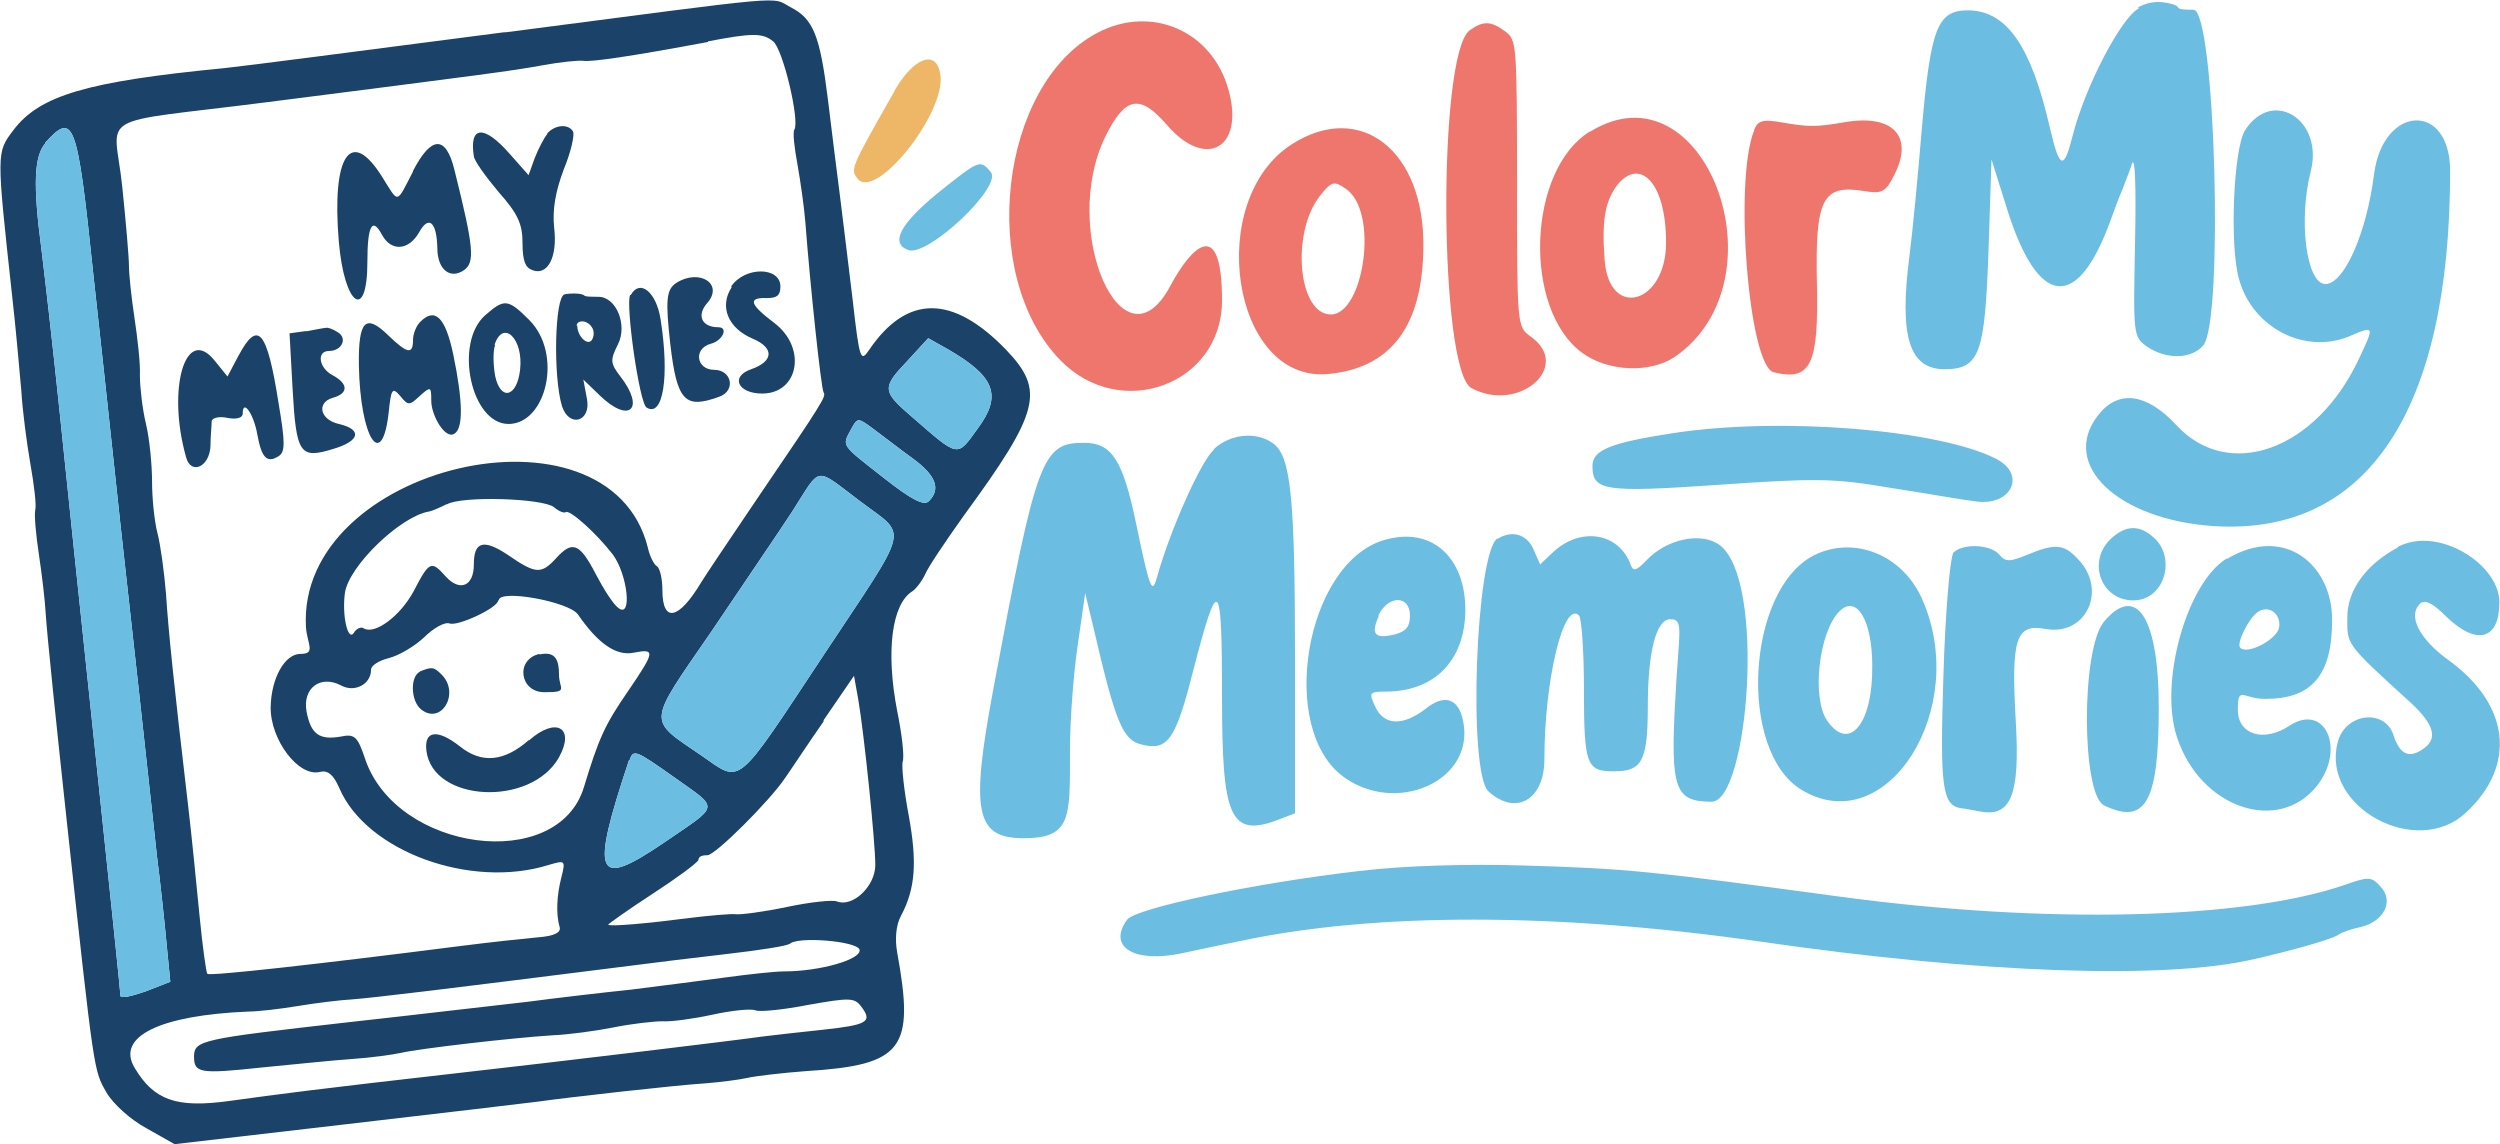
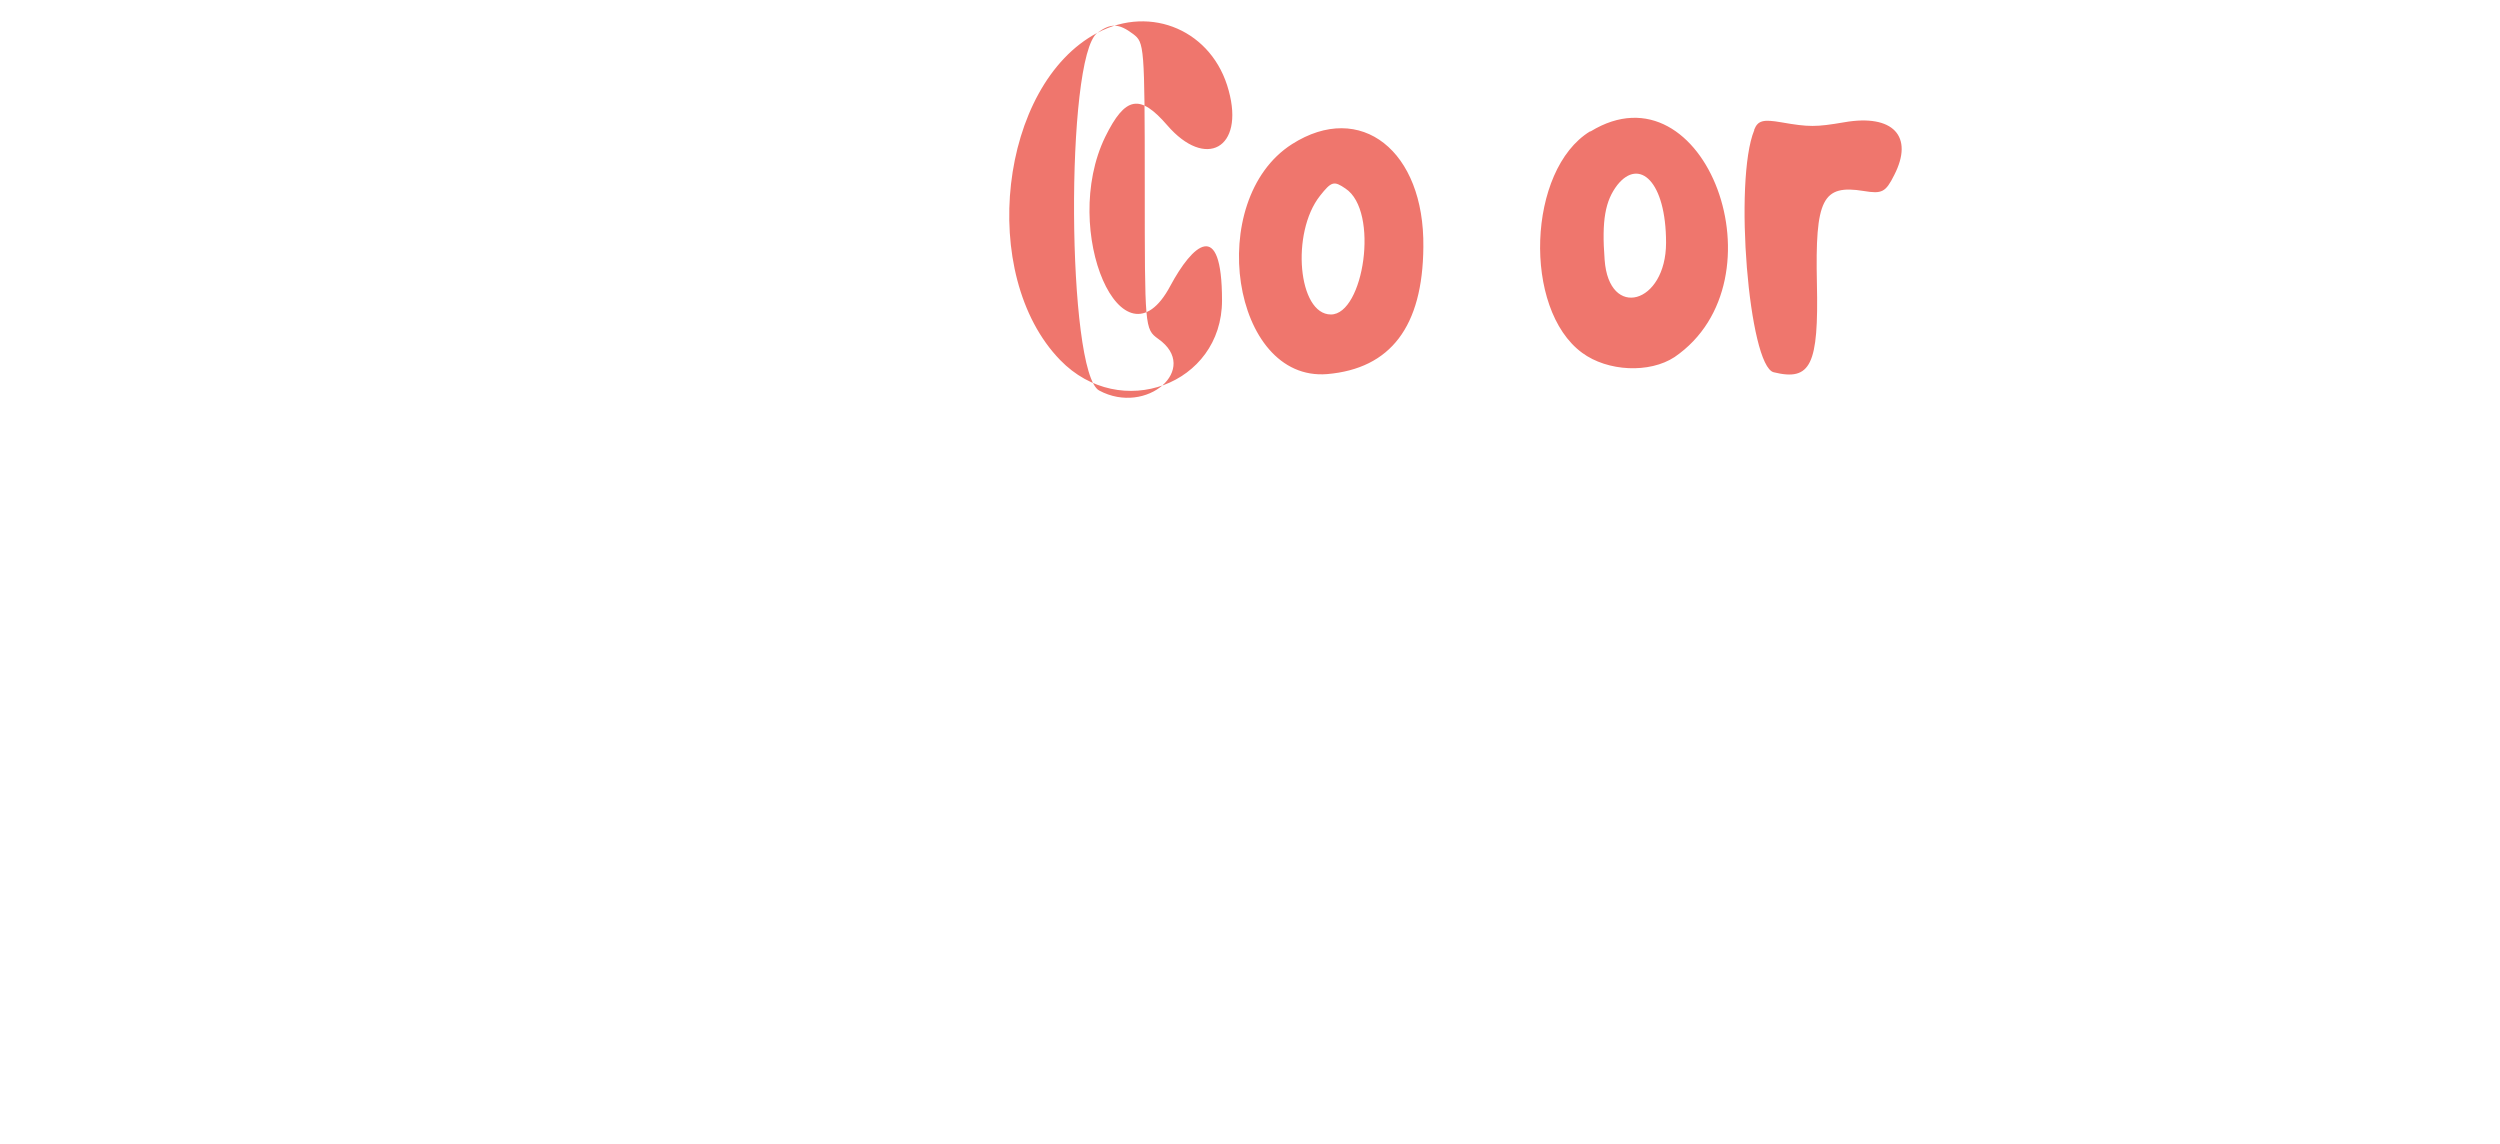
<svg xmlns="http://www.w3.org/2000/svg" id="Layer_1" version="1.1" viewBox="0 0 411 188.1">
  <defs>
    <style>
      .st0 {
        fill: #ef766d;
      }

      .st0, .st1, .st2, .st3 {
        fill-rule: evenodd;
      }

      .st1 {
        fill: #1b4269;
      }

      .st2 {
        fill: #eeb767;
      }

      .st3 {
        fill: #6bbde2;
      }
    </style>
  </defs>
-   <path class="st2" d="M147.1,14.9c-7.4,13-7.3,12.9-6.1,14.5,3,3.6,14.5-10.8,13.6-17.1-.6-4.3-4.4-2.9-7.6,2.7" />
-   <path class="st0" d="M180.4,5.4c-16.1,8.5-19.7,39.8-6.1,53.8,9.9,10.2,26.6,4,26.6-9.8s-4.9-9.1-8.5-2.4c-7.8,14.7-18.2-9.1-10.7-24.5,3.3-6.7,5.7-7.1,10.2-1.9,6.3,7.3,12.7,3.8,10.1-5.7-2.6-9.8-12.7-14.2-21.6-9.5M241.6,5c-5.3,4-5,55.9.3,58.8,7.8,4.2,16.7-3.6,9.7-8.5-2.2-1.6-2.2-1.8-2.2-25.1s-.1-23.6-1.9-25c-2.4-1.8-3.7-1.8-5.9-.2M261.4,21.6c-10.3,6.3-11.1,29.2-1.3,36.4,4.2,3.1,11.1,3.4,15.2.7,18.4-12.6,5-48.6-13.8-37.1M288.4,21.4c-3.4,8.2-.9,38.8,3.2,39.8,6.1,1.5,7.4-1.2,7.1-14.6-.3-13.9.9-16.3,7.7-15.2,3,.5,3.6.2,5-2.6,3.3-6.4-.2-10.1-8.2-8.7-4.7.8-5.8.8-10.4,0-2.9-.5-3.8-.3-4.4,1.2M212.4,23.7c-14.4,9.2-9.9,39.1,5.8,37.8,10.4-.9,15.7-7.8,15.8-20.9.2-15.8-10.3-24.1-21.6-16.9M265.9,30.4c-2,2.6-2.6,5.8-2.1,12.3.7,9.9,10.1,7.3,10.1-2.8s-4.4-14-8-9.5M217,32.2c-4.8,6.1-3.6,19.5,1.8,19.5s8-17,2.4-20.7c-1.9-1.3-2.3-1.2-4.2,1.2" />
-   <path class="st1" d="M82.9,5.3c-22.3,2.9-43,5.6-46,5.9C14.2,13.4,6.5,15.7,2.2,21.4c-2.8,3.7-2.8,3.5-.2,27.3.6,5.2,1.2,12.2,1.5,15.5.2,3.3.9,8.7,1.5,12.1s1,6.7.8,7.5.1,4.1.6,7.4c.5,3.3,1,7.6,1.1,9.5.2,3.4,1.8,18.8,3.5,34.5,4.5,41.5,4.4,40.7,6.5,44.4,1.1,1.9,4,4.5,6.6,5.9l4.6,2.6,28.4-3.3c15.6-1.8,29.8-3.5,31.4-3.7,4.9-.7,22.6-2.7,27.5-3,2.5-.2,5.6-.6,6.9-.9,1.3-.3,5.6-.8,9.5-1.1,16.1-1,18-3.6,15.1-19.5-.4-2.2-.2-4.5.6-6,2.4-4.5,2.7-8.8,1.3-16.5-.8-4.2-1.2-8.2-1-8.9.3-.7-.1-4.4-.9-8.3-1.9-9.8-.9-17.6,2.5-19.7.6-.4,1.6-1.7,2.1-2.8.5-1.2,3.4-5.5,6.4-9.7,12.5-17.1,13.3-20.5,6.9-27.2-8.8-9.1-16.3-9.1-22.5,0-1.4,2.1-1.6,1.7-2.7-8-.7-5.6-1.6-13.4-2.1-17.2s-1.4-11.1-2-16c-1.3-10.5-2.4-13.2-6.1-15.1-3.4-1.8.9-2.1-46.8,4.1M116.4,6.9c-12.9,2.4-19.1,3.3-20.5,3.1-.8-.1-3.8.2-6.5.7-5.5,1-9.5,1.5-45.5,6.1-29,3.7-25.1,1.4-23.8,13.9.6,5.8,1.1,11.6,1.1,13,0,1.4.4,5.2.9,8.5.5,3.3,1,7.6.9,9.5,0,1.9.4,5.5,1,8s1,6.8,1,9.5c0,2.8.4,6.6.9,8.5.5,1.9,1.1,6.4,1.4,10,.4,6.2,1.3,14.9,3.6,34.5.6,5,1.4,13.2,1.9,18.3.5,5.1,1.1,9.5,1.3,9.6.4.4,18.3-1.6,41.8-4.6,4.7-.6,10.3-1.2,12.5-1.4,2.7-.2,3.9-.8,3.6-1.7-.6-2.1-.5-5.1.3-8.2.7-2.8.6-2.8-2.1-2-12.8,4-29.9-2.2-34.4-12.6-1-2.3-1.9-3-3.2-2.7-3.5.9-8.2-5.3-8.1-10.7.1-4.7,2.3-8.7,4.9-8.7s1.1-1.6.9-4.4c-1.5-26.6,49.8-38.6,56.2-13.1.3,1.4,1,2.8,1.5,3.1.5.3.9,2.1.9,3.9,0,5.5,2.7,4.9,6.4-1.3.6-1,4.7-7.1,9.1-13.6,11.3-16.6,11.4-16.9,11-17.6-.4-.6-2.2-17.5-3-28-.2-2.5-.8-6.7-1.3-9.5-.5-2.7-.8-5.3-.5-5.7.9-1.5-1.9-13.3-3.5-14.5-1.7-1.4-3.4-1.4-10.7,0M90,22c-.6.7-1.5,2.5-2.1,4l-1,2.8-3.1-3.5c-4.2-4.8-6.7-4.7-5.9.4.1.8,2,3.4,4.1,5.9,3.1,3.5,3.9,5.2,3.9,8.3s.5,4.1,1.6,4.5c2.5,1,4.2-2.1,3.6-7-.3-2.9.2-5.9,1.6-9.6,1.2-2.9,1.8-5.7,1.5-6.2-.8-1.3-3-1.1-4.3.4M7.5,23.5c-1.9,2.1-2.1,6.8-.7,17.4.5,4,1.9,16.1,3,26.8,1.1,10.7,3.8,36.5,6,57.3,2.2,20.8,4,38.2,4,38.7s1.8.1,4.1-.7l4.1-1.6-.6-6.1c-.3-3.3-1-9.9-1.6-14.6-2.5-22.9-3.2-29.4-6-54.5-1.6-14.9-3.6-33.5-4.5-41.5-2.6-25-3.2-26.4-7.9-21.2M67.9,28.2c-2.8,5.4-2.3,5.3-5,1-5.2-8.4-8.4-3.8-7.2,10.5.9,10.6,4.7,13.3,4.7,3.3,0-5.9.8-7.4,2.4-4.4,1.5,2.8,4.4,2.6,6.1-.4,1.6-2.9,2.9-1.7,3,2.6,0,3.5,2.1,5.2,4.4,3.6,1.8-1.3,1.6-3.7-1.6-16.5-1.4-5.7-3.8-5.6-6.8.2M120.3,47.2c-2.1,3.2-.6,6.8,3.5,8.5,3.5,1.5,3.4,3.7-.3,5-3.5,1.2-2.2,4,1.8,4,6,0,7.4-7.5,2-11.6-4.1-3.1-4.4-4.2-1.2-4.1,1.6,0,2.2-.4,2.2-1.9,0-3.3-5.9-3.3-8.1,0M111.2,46.5c-1.7,1.1-1.8,2.9-1,10.1,1.1,9.4,2.4,10.7,8.1,8.6,2.7-1,2-4.4-.9-4.4s-3.5-3.5-.5-4.3c1.9-.5,2.9-2.7,1.2-2.7-2.7,0-3.6-1.9-1.9-3.9,2.9-3.2-1.2-5.8-5-3.4M92.8,48.4c-1.6.4-1.9,13.5-.4,18.4,1.2,3.6,4.8,2.5,4.1-1.2l-.6-3.2,2.8,2.7c4.8,4.6,7.4,2.1,3.3-3.2-1.7-2.2-1.7-2.7-.4-5.3,1.6-3.2-.3-7.8-3.2-7.8s-2-.2-2.7-.4c-.7-.2-2.1-.2-2.9,0M103.6,48.5c-.8,1.4,1.5,17.8,2.7,18.5,2.7,1.7,3.8-5,2.3-14.5-.7-4.5-3.4-6.7-4.9-4M79.8,51.8c-5.2,4.5-2.4,17.9,3.8,17.9s9-11.5,3.4-17.1c-3.5-3.5-4.1-3.5-7.2-.8M69.1,52.9c-.7.7-1.2,2-1.2,3,0,2.4-.9,2.3-4.1-.8-3.7-3.6-4.9-2.4-4.8,4.9.2,12,3.8,17.6,4.9,7.8.4-3.9.6-4.2,1.9-2.7,1.3,1.6,1.5,1.6,3.2,0,1.8-1.6,1.9-1.6,1.9.8s2.3,6.4,3.8,5.4c1.5-.9,1.4-5.4-.2-13.1-1.3-6.1-3-7.7-5.4-5.3M94.9,53.5c0,1.8,1.7,3.4,2.4,2.4.4-.6.4-1.6,0-2.1-.7-1.2-2.5-1.3-2.5-.2M50.5,54.4l-2.9.4.5,9.1c.6,10.8,1.2,11.6,6.7,9.9,4.4-1.3,4.8-3.2.9-4.1-3.1-.7-3.7-3.5-1-4.3,2.6-.7,2.6-2.3,0-3.7-2.3-1.2-2.7-4-.6-4s3.1-2.1,1.4-3.1c-.8-.5-1.6-.8-1.9-.7-.3,0-1.8.3-3.4.6M39.3,58.3l-1.9,3.6-2.1-2.6c-4.8-6-7.9,4.6-4.7,15.9.8,2.9,3.8,1.6,4-1.8,0-1.6.2-3.5.2-4.1,0-.6,1.2-.9,2.6-.6,1.5.3,2.5,0,2.5-.7,0-2.5,1.8,0,2.4,3.4.7,3.9,1.6,4.8,3.5,3.6,1.1-.7,1.1-2.2,0-8.7-1.9-12.1-3.4-13.8-6.6-7.8M81.4,56.7c-.4,1.1-.3,3.4,0,5.1.9,4.2,3.6,3.5,4.1-1,.6-5.1-2.8-8.4-4.2-4.1M149.3,59.2c-4.4,4.6-4.3,5.1.7,9.4,7.7,6.7,7.3,6.6,10.7,1.9,4.1-5.5,2.9-8.6-4.9-13.1l-3.2-1.8-3.4,3.7M139.9,70.6c-1.5,2.8-1.7,2.4,5.3,7.9,4.7,3.7,6.7,4.7,7.5,3.9,2-2,1.2-4.2-2.6-7-2.1-1.5-4.9-3.7-6.4-4.8-2.7-2-2.7-2-3.8,0M130.3,84c-2.2,3.4-8.3,12.3-13.4,19.9-10.6,15.4-10.5,14.2-1.6,20.3,6.7,4.6,5.4,5.7,20.1-16.5,14.5-21.9,13.9-19.3,6-25.3-7.6-5.7-6.3-5.9-11.1,1.6M73.4,82.9c-1,.5-2.3,1.1-2.9,1.2-4.7.8-13.2,9-13.8,13.4-.5,3.7.5,8.1,1.5,6.5.4-.7,1.2-1,1.6-.7,1.8,1.1,6-2,8.2-6.1,2.6-5,2.9-5.1,5.3-2.4,2.3,2.5,4.6,1.6,4.6-2s1.4-4.4,5.7-1.5c4.5,3.1,5.4,3.1,7.8.5,2.7-3,3.9-2.5,6.5,2.5,1.3,2.5,2.9,5,3.7,5.6,2.4,2,1.6-5.5-.9-8.8-2.8-3.6-7.1-7.4-7.7-6.9-.2.2-1.1-.1-1.9-.8-1.8-1.5-15.2-1.9-17.6-.5M81.9,98.7c0,1.2-6.6,4.3-8,3.8-.8-.3-2.7.8-4.2,2.3-1.6,1.5-4.2,3-5.8,3.4-1.6.4-2.9,1.2-2.9,1.9,0,2.4-2.7,3.8-4.9,2.6-3.4-1.8-6.4.4-5.7,4.3.7,3.7,2.1,4.7,5.6,4.1,2.3-.5,2.8,0,4,3.6,5.1,15.3,31.7,18.9,36,4.7,2.4-7.9,3.4-10.2,7.2-15.7,4.5-6.6,4.6-7.1,1-6.4-2.9.6-5.9-1.5-9.2-6.3-1.5-2.1-13-4.2-13-2.3M88.7,107.5c-4,.9-3.3,6.3.8,6.3s2.4-.5,2.4-2.9-.6-3.9-3.2-3.3M69.1,110.4c-1.7.7-1.6,4.8.1,6.2,3.3,2.7,6.5-2.6,3.4-5.7-1.3-1.3-1.6-1.3-3.6-.5M135.4,118.6c-2.8,4-5.6,8.3-6.4,9.4-2.5,3.7-11.4,12.6-12.7,12.6s-1.4.4-1.5.8c-.2.5-3.6,3-7.6,5.6-4,2.6-7.2,4.9-7.2,5,0,.4,6.6-.2,13.5-1.1,3.3-.4,6.7-.7,7.5-.6.8.1,4.6-.4,8.4-1.2,3.8-.8,7.5-1.2,8.2-.9,2.6,1,6.3-2.5,6.3-6,0-3.7-1.8-21.3-2.8-27.2l-.7-3.9-5,7.3M86.9,121.7c-4,3.5-7.7,3.9-11.3,1-3.7-2.9-5.9-2.6-5.5.7,1,8.5,17.2,9.3,21.8,1.1,2.7-4.9-.5-6.7-4.9-2.8M103.4,125c-6.4,19.2-5.5,21.2,5.8,13.5,9.2-6.3,9.1-5.4,1.8-10.6-6.5-4.6-6.9-4.8-7.5-2.9M129.7,155.2c-.3.3-4.7,1-9.9,1.6-5.2.6-12.6,1.5-16.4,2-30.9,3.9-41.7,5.2-45.5,5.5-1.9.1-6,.6-9,1.1-3,.5-6.6.9-8,.9-14.6.6-21.8,4.1-18.8,9.2,3.2,5.4,6.9,6.7,15.6,5.5,7.9-1.1,14.8-2,37.7-4.6,16-1.8,45.9-5.4,50-6,1.6-.2,6-.7,9.8-1.1,7.4-.8,8.3-1.3,6.4-3.8-1.1-1.5-1.9-1.5-8.7-.3-4.1.8-8,1.2-8.7.9-.7-.3-3.8,0-7,.7s-6.9,1.2-8.3,1.1c-1.4,0-5,.4-8,1-3,.6-7.5,1.2-10,1.3-6.5.4-22.1,2.2-25,2.9-1.4.3-5,.8-8,1-3,.2-9.7.9-14.9,1.4-10.2,1.1-11.1.9-11.1-1.8s1.3-2.9,25-5.6c11.8-1.3,25.2-2.9,29.8-3.4,4.5-.6,12.2-1.5,17-2,4.8-.6,11.8-1.5,15.5-2,3.7-.5,8.1-1,9.7-1,5.9,0,12.9-2,12.4-3.6-.5-1.4-10.3-2.2-11.5-.9" />
-   <path class="st3" d="M351.6,1.4c-2.9,1.5-8.8,12.9-10.8,20.7-1.5,6-2.2,5.8-3.8-1.1-3.1-13.5-7.1-19.2-13.4-19.3-5.1,0-6.2,2.7-7.7,20-.6,7.4-1.5,16.6-2,20.5-1.7,13.2,0,18.5,5.8,18.5s6.6-2.7,7.2-19.2l.5-15.3,2.7,8.6c5,15.6,11.3,16.4,16.7,1.9.7-1.9,1.6-4.4,2.1-5.5.4-1.1,1.2-3,1.6-4.3.5-1.4.7,3.7.5,13.1-.3,15.1-.3,15.4,2,17,3.1,2.1,7.2,2.1,9.2-.2,3.4-3.8,2-55.2-1.6-55.2s-1.7-.4-3.4-.9c-2.1-.6-3.8-.5-5.7.5M369.1,21.4c-1.9,2.9-2.6,19-1,24.5,2.2,8,10.8,12.4,18.1,9.4,4.2-1.8,4.2-1.8,1.6,3.7-7,15-21.4,20.2-30,10.9-4.9-5.3-9.6-5.9-12.9-1.6-6.3,8.1,3.3,17.2,19.2,18.2,25.1,1.5,38.7-19,38.7-58.4,0-11.4-11-10.9-12.5.5-1.2,9.6-4.9,18.1-8,18.1s-4.5-10.4-2.4-18.6c2.1-8.4-6.3-13.7-10.8-6.7M7.5,23.5c-1.9,2.1-2.1,6.8-.7,17.4.5,4,1.9,16.1,3,26.8,1.1,10.7,3.8,36.5,6,57.3,2.2,20.8,4,38.2,4,38.7s1.8.1,4.1-.7l4.1-1.6-.6-6.1c-.3-3.3-1-9.9-1.6-14.6-2.5-22.9-3.2-29.4-6-54.5-1.6-14.9-3.6-33.5-4.5-41.5-2.6-25-3.2-26.4-7.9-21.2M154.1,31.8c-6.1,5-7.8,8.2-4.8,9.3,3.2,1.2,15.5-10.4,13.6-12.8-1.8-2.1-1.8-2.1-8.8,3.5M149.3,59.2c-4.4,4.6-4.3,5.1.7,9.4,7.7,6.7,7.3,6.6,10.7,1.9,4.1-5.5,2.9-8.6-4.9-13.1l-3.2-1.8-3.4,3.7M139.9,70.6c-1.5,2.8-1.7,2.4,5.3,7.9,4.7,3.7,6.7,4.7,7.5,3.9,2-2,1.2-4.2-2.6-7-2.1-1.5-4.9-3.7-6.4-4.8-2.7-2-2.7-2-3.8,0M275.1,71.2c-10.4,1.6-13.3,2.8-13.3,5.4,0,4.1,1.9,4.4,20.8,3.1,15.9-1.1,18.8-1.1,28.2.5,5.8.9,12,2,13.8,2.2,6,1,8.7-4.4,3.5-7-9.5-4.8-35.3-6.9-53-4.2M199.5,74c-2.1,1.9-7.1,13.1-9.2,20.6-.9,3.3-1.2,2.6-3.5-8.4-2.2-10.6-4-13.4-8.6-13.4-6.9,0-7.8,2.4-14.9,40.5-3.8,20.3-2.9,24.5,5,24.5s7.6-3.4,7.6-14.4c0-5,.6-12.9,1.3-17.5l1.2-8.4,1.3,5.4c3.7,16,4.9,18.8,8,19.5,4.3,1.1,5.6-.8,8.5-12.3,4.1-15.8,4.7-15.3,4.7,4.4s1.2,23.4,9.4,20.2l2.6-1v-25.3c0-26.9-.7-33.4-3.6-35.5-2.7-2-7-1.6-9.7.9M130.3,84c-2.2,3.4-8.3,12.3-13.4,19.9-10.6,15.4-10.5,14.2-1.6,20.3,6.7,4.6,5.4,5.7,20.1-16.5,14.5-21.9,13.9-19.3,6-25.3-7.6-5.7-6.3-5.9-11.1,1.6M346.9,88.7c-3.8,3.8-1.4,10,3.8,10s7.1-7,3.4-10.3c-2.4-2.2-4.7-2.1-7.2.3M227.5,88.8c-13,3.9-17.5,31.2-6.5,39,8.4,6,20.6.9,19.7-8.2-.5-4.6-2.9-5.8-6.3-3.1-3.7,2.9-6.9,2.8-8.3-.3-1.1-2.3-1-2.5,1.7-2.5,8.1,0,13.1-5.2,13.1-13.5s-5.3-13.8-13.4-11.4M246.2,88.5c-3.6,2.3-4.9,38.4-1.5,41.6,4.5,4.1,9.2,1.4,9.2-5.3,0-13.1,3.2-26.2,5.7-23.6.4.4.8,5.8.8,11.9,0,12.7.4,13.7,4.9,13.7s5.6-1.4,5.6-10.6,1.4-14.4,3.7-14.4,1.4,1.8.8,13.4c-.8,14.6,0,16.6,6,16.6s9-36.5,1.3-42.2c-3-2.2-8.7-1-12,2.5-1.6,1.7-2.2,1.9-2.6.8-1.9-5.3-8.2-6.4-12.8-2.1l-2.1,2-1.1-2.5c-1.1-2.5-3.6-3.2-5.9-1.7M394.2,90c-5.2,2.8-8.3,7-8.3,11.5s-.5,4.1,10.4,14c4,3.7,4.6,6.1,1.8,7.8-2.2,1.4-3.6.6-4.6-2.4-1.4-4.5-8-3.7-9.2,1.2-2.7,10.6,13,19.1,21.1,11.5,8.4-7.8,7.2-17.8-2.9-25.1-4.7-3.4-6.7-7.2-4.7-9.2.8-.8,2-.3,4.4,2.1,5,4.8,8.7,3.8,8.7-2.4s-10-12.6-16.7-9.1M298.2,91.3c-11.1,5.7-12.5,32.1-2.1,38.5,14,8.6,27.9-13.3,19.9-31.3-3.2-7.3-11.2-10.5-17.8-7.2M321.1,91c-.5.7-1.3,9.7-1.6,20-.6,18.8-.2,21.5,3.1,21.9.4,0,1.7.3,2.9.5,5.1,1,6.6-2.7,5.9-14.7-.8-13.8,0-16.2,4.9-15.3,6.6,1.2,10.2-6.3,5.4-11.4-2.4-2.6-3.8-2.7-8.4-.8-2.9,1.2-3.6,1.2-4.6,0-1.5-1.8-6.3-1.9-7.7-.2M366.1,91.8c-6.6,4-11.2,20.4-8.2,29.4,3.8,11.6,16.6,16,23,8,4.8-6.1,1.3-13.7-4.5-9.9-4.2,2.8-8.5,1.5-8.5-2.6s.8-1.8,4.5-1.8c7.7,0,11-3.9,11-13s-7.9-15.7-17.3-10M226.7,101.2c-1.4,3.1-.7,3.9,2.6,3.1,1.9-.5,2.5-1.3,2.5-3.1,0-3.4-3.6-3.4-5.2,0M302.4,100.5c-3.4,3.4-4.6,14.3-2,18,3.6,5.2,7.5.5,7.4-9,0-7.6-2.6-11.8-5.4-9M371.2,100.6c-1.5,1-3.6,5.2-2.9,5.9,1.2,1.2,6.1-1.4,6.4-3.4.3-2.2-1.7-3.7-3.5-2.5M345.9,102.2c-3.8,4.5-3.7,28.4,0,30.2,6.8,3.3,9-.5,9-16s-3.9-20.3-9-14.2M103.4,125c-6.4,19.2-5.5,21.2,5.8,13.5,9.2-6.3,9.1-5.4,1.8-10.6-6.5-4.6-6.9-4.8-7.5-2.9M223.4,143.2c-17.2,2-36.7,6.1-38.1,8-3.3,4.5,1.2,7.2,9.1,5.5,2.8-.6,7-1.5,9.5-2,22.1-4.7,52-4.7,85.5.1,36,5.2,66.4,6.3,81.1,2.9,7-1.6,12.8-3.3,13.9-4,.5-.4,2.2-1,3.7-1.3,3.8-.9,5.5-4.2,3.3-6.6-1.5-1.7-2-1.7-5.7-.4-16.6,5.8-49.3,6.6-83.3,2-31-4.2-34.9-4.6-51.5-5.1-9.7-.3-20,0-27.5.9" />
+   <path class="st0" d="M180.4,5.4c-16.1,8.5-19.7,39.8-6.1,53.8,9.9,10.2,26.6,4,26.6-9.8s-4.9-9.1-8.5-2.4c-7.8,14.7-18.2-9.1-10.7-24.5,3.3-6.7,5.7-7.1,10.2-1.9,6.3,7.3,12.7,3.8,10.1-5.7-2.6-9.8-12.7-14.2-21.6-9.5c-5.3,4-5,55.9.3,58.8,7.8,4.2,16.7-3.6,9.7-8.5-2.2-1.6-2.2-1.8-2.2-25.1s-.1-23.6-1.9-25c-2.4-1.8-3.7-1.8-5.9-.2M261.4,21.6c-10.3,6.3-11.1,29.2-1.3,36.4,4.2,3.1,11.1,3.4,15.2.7,18.4-12.6,5-48.6-13.8-37.1M288.4,21.4c-3.4,8.2-.9,38.8,3.2,39.8,6.1,1.5,7.4-1.2,7.1-14.6-.3-13.9.9-16.3,7.7-15.2,3,.5,3.6.2,5-2.6,3.3-6.4-.2-10.1-8.2-8.7-4.7.8-5.8.8-10.4,0-2.9-.5-3.8-.3-4.4,1.2M212.4,23.7c-14.4,9.2-9.9,39.1,5.8,37.8,10.4-.9,15.7-7.8,15.8-20.9.2-15.8-10.3-24.1-21.6-16.9M265.9,30.4c-2,2.6-2.6,5.8-2.1,12.3.7,9.9,10.1,7.3,10.1-2.8s-4.4-14-8-9.5M217,32.2c-4.8,6.1-3.6,19.5,1.8,19.5s8-17,2.4-20.7c-1.9-1.3-2.3-1.2-4.2,1.2" />
</svg>